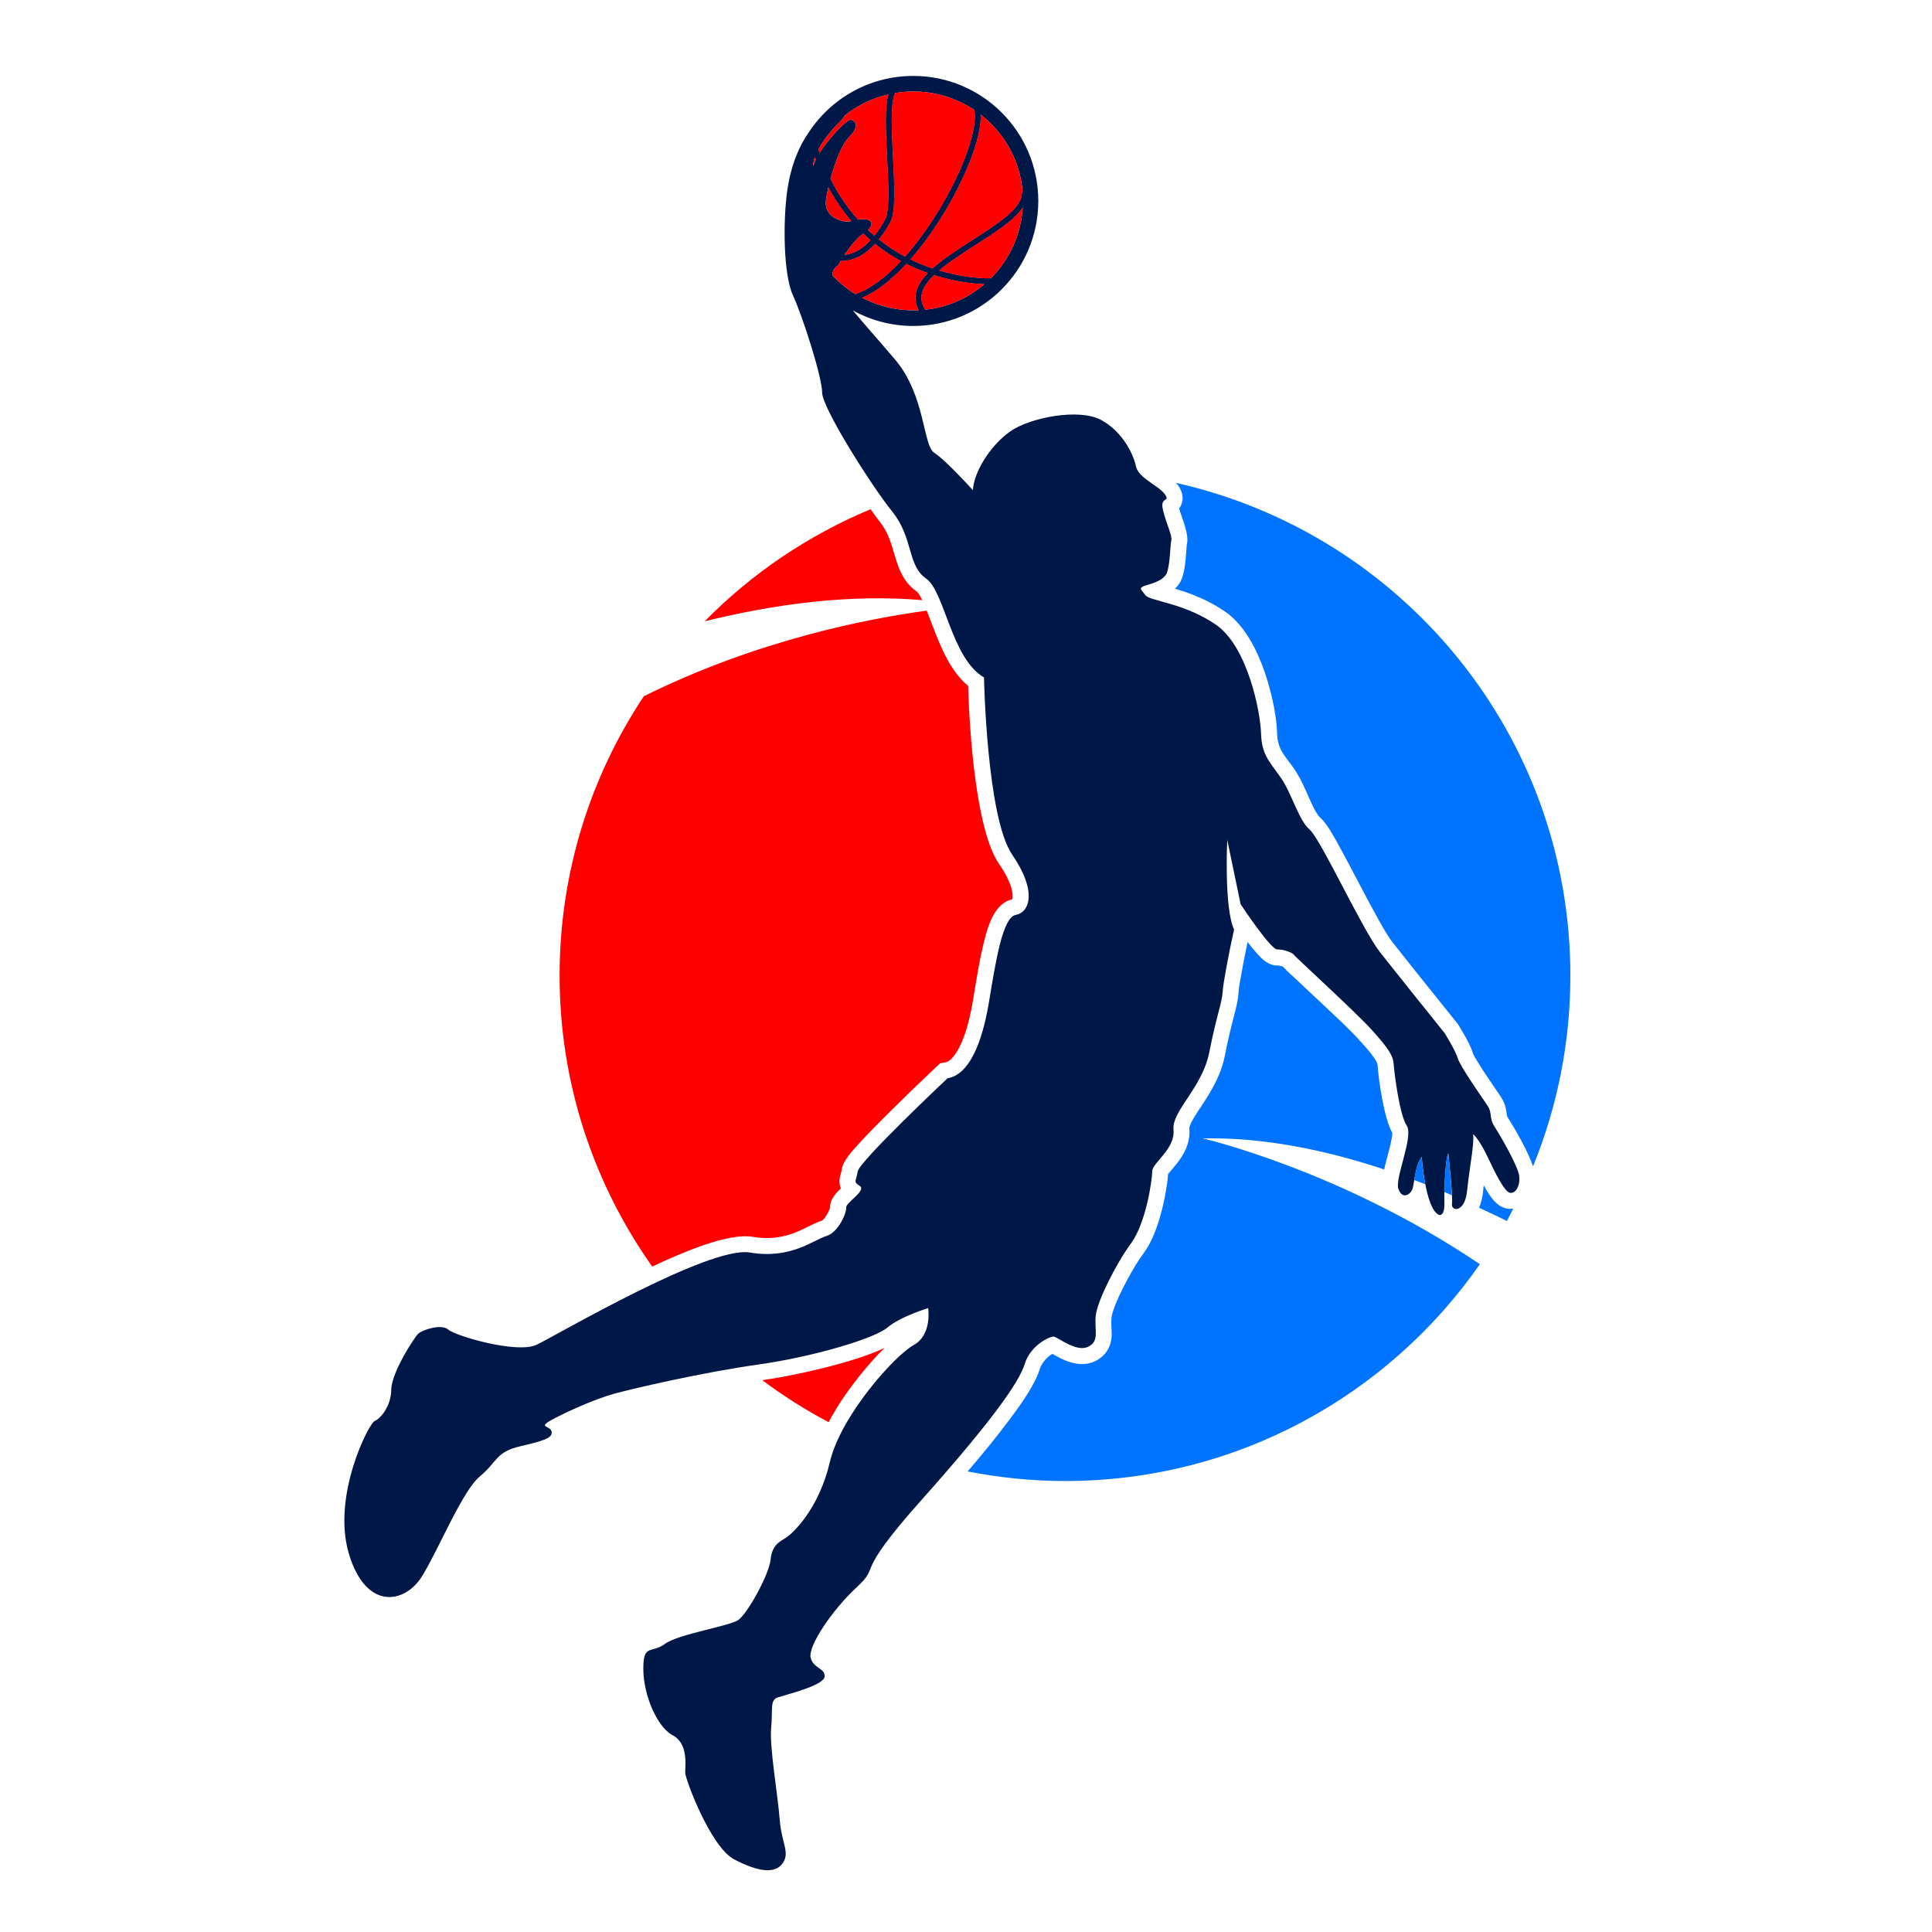
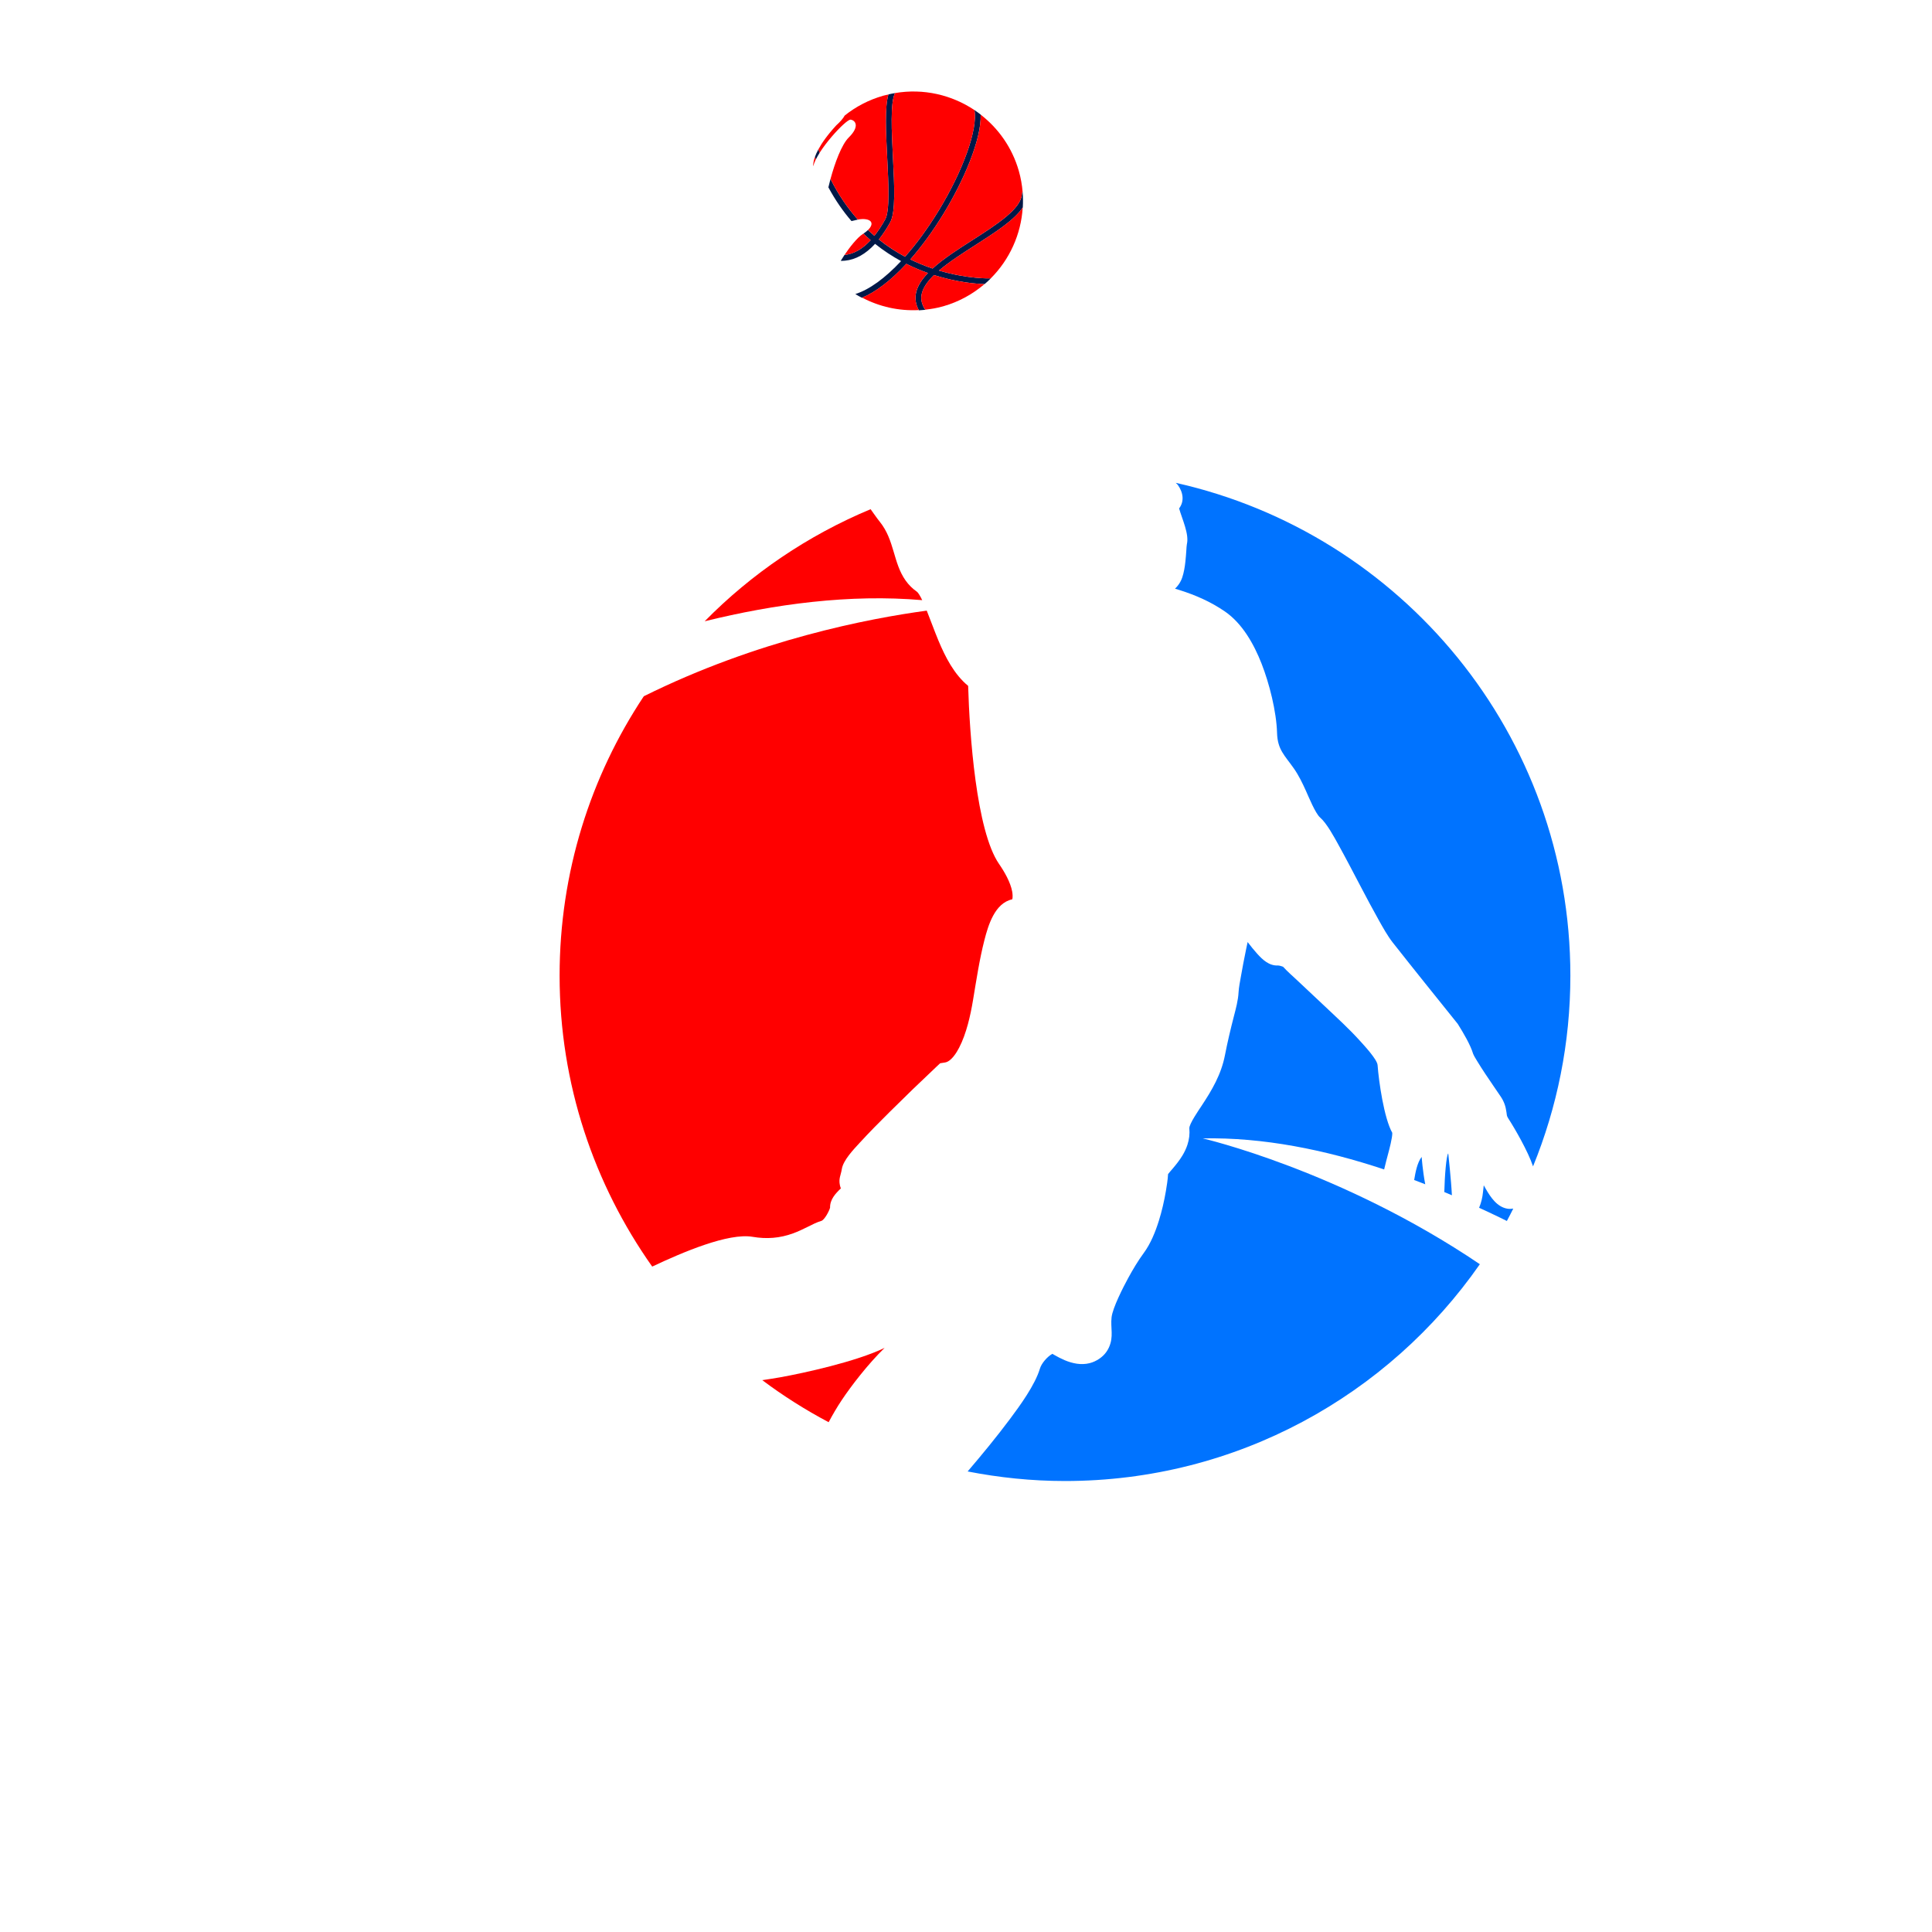
<svg xmlns="http://www.w3.org/2000/svg" version="1.1" x="0px" y="0px" viewBox="22.366 337.079 100 100" enable-background="new 22.366 337.079 100 100" xml:space="preserve">
  <g id="background">
    <path fill-rule="evenodd" clip-rule="evenodd" fill="#001847" d="M65.882,350.58c0.072,0.002,0.146-0.001,0.22-0.008   c0.553-0.052,1.075-0.345,1.558-0.871c0.451,0.36,0.905,0.653,1.345,0.892c-0.827,0.884-1.645,1.481-2.368,1.706   c0.111,0.069,0.225,0.133,0.341,0.193c0.719-0.294,1.509-0.903,2.299-1.757c0.203,0.102,0.401,0.193,0.593,0.273   c0.178,0.075,0.354,0.142,0.526,0.203c-0.324,0.338-0.551,0.687-0.621,1.052c-0.057,0.298-0.005,0.593,0.152,0.879   c0.11-0.006,0.221-0.015,0.332-0.027c-0.179-0.265-0.243-0.526-0.191-0.796c0.065-0.338,0.301-0.672,0.641-1.003   c1.167,0.371,2.143,0.452,2.62,0.468c0.111-0.094,0.217-0.193,0.32-0.295c-0.007-0.001-0.013-0.002-0.02-0.001   c-0.014,0.001-1.169,0.038-2.663-0.405c0.526-0.449,1.216-0.89,1.893-1.324c1.023-0.655,2.003-1.283,2.447-1.944   c0.016-0.266,0.013-0.536-0.009-0.807c-0.023,0.026-0.038,0.059-0.039,0.097c-0.011,0.771-1.306,1.601-2.56,2.403   c-0.744,0.476-1.502,0.961-2.062,1.471c-0.216-0.073-0.438-0.155-0.663-0.25c-0.159-0.067-0.322-0.141-0.489-0.223   c0.589-0.669,1.174-1.47,1.726-2.375c1.027-1.684,1.963-3.836,1.915-5.123c-0.105-0.081-0.212-0.158-0.322-0.232   c0.178,0.989-0.575,3.112-1.848,5.2c-0.56,0.918-1.152,1.726-1.744,2.391c-0.442-0.236-0.902-0.529-1.357-0.892   c0.204-0.254,0.4-0.549,0.589-0.89c0.287-0.516,0.216-1.897,0.142-3.359c-0.068-1.332-0.144-2.83,0.107-3.329   c-0.114,0.02-0.227,0.041-0.341,0.068c-0.197,0.67-0.132,1.942-0.064,3.276c0.069,1.356,0.14,2.758-0.105,3.199   c-0.18,0.325-0.367,0.606-0.558,0.845c-0.111-0.095-0.222-0.195-0.332-0.299c-0.063,0.061-0.143,0.124-0.238,0.186   c0.124,0.119,0.25,0.232,0.376,0.34c-0.427,0.462-0.88,0.718-1.353,0.763C66,350.39,65.933,350.496,65.882,350.58L65.882,350.58z    M66.768,348.445c-0.113,0.023-0.22,0.055-0.33,0.077c-0.429-0.499-0.834-1.077-1.195-1.747c0.032-0.137,0.068-0.283,0.109-0.434   C65.768,347.173,66.252,347.867,66.768,348.445L66.768,348.445z M64.788,344.991c-0.021-0.061-0.042-0.122-0.062-0.184   c-0.082,0.151-0.139,0.282-0.179,0.393c0.016,0.044,0.032,0.088,0.048,0.132C64.648,345.223,64.713,345.108,64.788,344.991z" />
-     <path fill-rule="evenodd" clip-rule="evenodd" fill="#001847" d="M99.731,395.405c-0.314-0.487-0.102-0.699-0.377-1.108   c-0.275-0.409-1.414-2.028-1.532-2.436s-0.684-1.312-0.684-1.312s-2.412-3.002-3.34-4.181s-3.065-5.847-3.646-6.35   c-0.581-0.503-0.912-1.855-1.493-2.688c-0.582-0.833-0.99-1.179-1.022-2.295s-0.692-4.495-2.342-5.627   c-1.65-1.132-3.411-1.21-3.646-1.525c-0.236-0.314-0.307-0.322-0.149-0.432c0.157-0.11,1.1-0.228,1.273-0.747   c0.173-0.519,0.157-1.407,0.22-1.65c0.063-0.244-0.259-0.857-0.432-1.58s0.409-0.377,0.094-0.817s-1.367-0.833-1.493-1.446   c-0.126-0.613-0.692-1.807-1.823-2.405s-3.662-0.126-4.699,0.613s-1.87,2.106-1.917,3.033c0,0-1.399-1.556-1.996-1.933   c-0.597-0.377-0.456-2.97-2.028-4.825c-0.794-0.937-1.588-1.822-2.192-2.549c0.928,0.514,1.994,0.806,3.13,0.806   c3.574,0,6.471-2.897,6.471-6.471c0-3.574-2.897-6.471-6.471-6.471c-2.264,0-4.256,1.163-5.412,2.923   c-0.485,0.689-0.922,1.681-1.113,3.032c-0.22,1.556-0.204,4.322,0.299,5.407c0.503,1.084,1.509,4.244,1.509,5.029   c0,0.786,2.53,4.794,3.63,6.161c1.1,1.367,0.77,2.782,1.745,3.458s1.304,4.134,3.002,5.124c0,0,0.141,7.261,1.462,9.178   c1.32,1.917,0.88,2.986,0.189,3.112c-0.692,0.126-1.037,2.373-1.399,4.542c-0.362,2.169-1.053,3.741-2.137,3.913   c0,0-4.574,4.306-4.652,4.825c-0.079,0.519-0.251,0.519,0.11,0.754s-0.739,0.864-0.707,1.116c0.031,0.252-0.393,1.289-1.037,1.477   s-1.823,1.21-3.945,0.849s-10.043,4.306-11.049,4.778s-4.181-0.456-4.558-0.786c-0.377-0.33-1.367,0.031-1.556,0.204   c-0.189,0.173-1.383,1.996-1.399,2.892c-0.016,0.896-0.566,1.509-0.864,1.635c-0.299,0.126-2.216,3.866-1.336,6.852   s2.923,2.609,3.804,1.163c0.88-1.446,2.075-4.401,2.986-5.155c0.912-0.754,0.802-1.257,2.09-1.556   c1.289-0.299,1.666-0.44,1.619-0.754c-0.047-0.314-0.723-0.204-0.047-0.582s2.247-1.1,3.285-1.383   c1.037-0.283,4.558-1.1,7.45-1.509c2.892-0.409,6.035-1.352,6.695-1.917c0.66-0.566,2.106-1.006,2.106-1.006   s0.22,1.383-0.754,1.917s-3.772,3.646-4.338,6.067s-1.917,3.678-2.263,3.898c-0.346,0.22-0.723,0.377-0.802,1.147   s-1.195,2.782-1.666,3.112c-0.471,0.33-3.096,0.723-3.804,1.242c-0.707,0.519-1.116-0.031-1.116,1.289   c0,1.32,0.692,3.002,1.525,3.442s0.629,1.619,0.644,1.949c0.016,0.33,1.304,3.835,2.546,4.479s2.106,0.754,2.499,0.189   c0.393-0.566-0.063-1.022-0.157-2.279c-0.094-1.257-0.534-3.741-0.44-4.715c0.094-0.974-0.079-1.446,0.346-1.587   c0.424-0.141,2.373-0.613,2.42-1.069c0.047-0.456-0.582-0.409-0.723-0.99c-0.141-0.581,1.085-2.436,2.389-3.646   c1.304-1.21-0.267-0.456,3.348-4.511c3.615-4.055,5.061-6.098,5.344-7.041c0.283-0.943,1.289-1.446,1.509-1.415   c0.22,0.031,1.147,0.817,1.768,0.526c0.621-0.291,0.314-0.88,0.401-1.627c0.086-0.747,1.037-2.656,1.823-3.725s1.1-3.316,1.1-3.741   c0-0.424,1.195-1.147,1.1-2.138c-0.094-0.99,1.493-2.169,1.855-4.024c0.361-1.855,0.66-2.546,0.692-3.143   c0.021-0.405,0.318-1.99,0.589-3.203v0c-0.526-1.112-0.354-4.64-0.354-4.64l0.692,3.332c0,0,1.556,2.358,1.902,2.342   c0.346-0.016,0.817,0.189,0.864,0.283c0.047,0.094,3.206,2.97,4.039,3.898s1.085,1.304,1.116,1.745   c0.031,0.44,0.299,2.625,0.676,3.19c0.377,0.566-0.644,2.75-0.424,3.301c0.22,0.55,0.613,0.251,0.715,0   c0.102-0.252,0.134-1.234,0.487-1.682c0,0,0.181,2.688,0.888,3.002c0,0,0.307,0.126,0.283-0.621   c-0.024-0.747,0.079-2.444,0.204-2.562c0,0,0.244,2.208,0.189,2.609c-0.055,0.401,0.668,0.495,0.786-0.684   c0.118-1.179,0.385-2.46,0.307-2.923c0,0,0.306,0.244,0.739,1.155c0.432,0.912,0.888,1.839,1.179,1.886   c0.291,0.047,0.527-0.369,0.471-0.872C100.941,397.448,100.046,395.892,99.731,395.405z M66.99,352.486   c0.716-0.296,1.501-0.902,2.286-1.751c0.203,0.102,0.401,0.193,0.593,0.273c0.178,0.075,0.354,0.142,0.526,0.203   c-0.324,0.338-0.551,0.687-0.621,1.052c-0.056,0.294-0.004,0.585,0.148,0.867C68.885,353.184,67.878,352.953,66.99,352.486z    M71.194,352.93c-0.313,0.089-0.626,0.143-0.939,0.178c-0.176-0.262-0.239-0.521-0.188-0.79c0.065-0.338,0.301-0.672,0.641-1.003   c1.163,0.37,2.136,0.451,2.614,0.467C72.721,352.298,72.006,352.698,71.194,352.93z M73.646,351.489   c-0.006-0.001-0.012-0.001-0.018-0.001c-0.014,0.001-1.169,0.039-2.663-0.405c0.526-0.449,1.216-0.89,1.893-1.324   c1.02-0.653,1.995-1.279,2.442-1.938C75.215,349.21,74.62,350.516,73.646,351.489z M75.098,345.92   c0.104,0.363,0.168,0.727,0.198,1.089c-0.023,0.026-0.038,0.058-0.038,0.095c-0.011,0.771-1.307,1.601-2.56,2.403   c-0.744,0.476-1.502,0.961-2.062,1.471c-0.216-0.073-0.438-0.155-0.663-0.25c-0.159-0.067-0.322-0.141-0.489-0.223   c0.589-0.669,1.174-1.47,1.726-2.375c1.026-1.682,1.96-3.829,1.915-5.117C74.043,343.725,74.754,344.719,75.098,345.92z    M68.585,345.224c-0.068-1.331-0.144-2.829,0.107-3.328c1.472-0.251,2.935,0.094,4.111,0.88c0.177,0.99-0.575,3.111-1.848,5.198   c-0.56,0.918-1.152,1.726-1.744,2.391c-0.442-0.236-0.902-0.529-1.357-0.892c0.204-0.254,0.4-0.549,0.589-0.89   C68.73,348.068,68.66,346.687,68.585,345.224z M64.462,345.684c0,0-0.029-0.159,0.085-0.482c0.016,0.043,0.031,0.086,0.047,0.129   c0.053-0.108,0.119-0.223,0.193-0.34c-0.021-0.059-0.041-0.119-0.06-0.18c0.173-0.321,0.453-0.73,0.922-1.24   c0.222-0.2,0.363-0.372,0.439-0.51c0.572-0.457,1.242-0.812,1.99-1.026c0.091-0.026,0.182-0.042,0.273-0.063   c-0.194,0.672-0.131,1.938-0.063,3.269c0.069,1.356,0.14,2.758-0.105,3.199c-0.18,0.325-0.367,0.606-0.558,0.845   c-0.111-0.095-0.222-0.195-0.332-0.299c-0.063,0.061-0.143,0.124-0.238,0.186c0.124,0.119,0.25,0.232,0.376,0.34   c-0.427,0.462-0.879,0.718-1.352,0.763c0.262-0.389,0.646-0.891,0.961-1.093c0.526-0.338,0.582-0.692,0.134-0.754   c-0.227-0.032-0.41,0.017-0.589,0.061c0.061-0.015,0.121-0.03,0.184-0.043c-0.516-0.578-1-1.272-1.415-2.103   c0.223-0.822,0.572-1.78,0.948-2.151c0.589-0.582,0.33-0.888,0.094-0.919C66.16,343.24,64.635,344.883,64.462,345.684z    M65.114,347.476c0.017-0.166,0.063-0.414,0.129-0.7c0.36,0.668,0.764,1.245,1.192,1.743c-0.126,0.025-0.254,0.041-0.402,0.011   C65.617,348.443,65.044,348.152,65.114,347.476z M65.775,350.777c0.003-0.017,0.046-0.094,0.108-0.197   c0.072,0.002,0.145-0.001,0.219-0.008c0.554-0.052,1.075-0.345,1.558-0.871c0.451,0.36,0.905,0.653,1.345,0.892   c-0.827,0.884-1.645,1.481-2.368,1.706c-0.437-0.27-0.838-0.6-1.189-0.981C65.474,350.911,65.761,350.844,65.775,350.777z" />
  </g>
  <g id="pattern-1">
    <g>
      <g>
        <path fill-rule="evenodd" clip-rule="evenodd" fill="#FF0000" d="M68.585,345.224c0.074,1.462,0.145,2.843-0.142,3.359     c-0.189,0.34-0.385,0.636-0.589,0.89c0.456,0.363,0.915,0.656,1.357,0.892c0.591-0.665,1.183-1.472,1.744-2.391     c1.273-2.086,2.025-4.208,1.848-5.198c-1.177-0.787-2.639-1.132-4.111-0.88C68.442,342.396,68.518,343.893,68.585,345.224z" />
        <path fill-rule="evenodd" clip-rule="evenodd" fill="#FF0000" d="M72.824,342.789c0.044,0.03,0.086,0.062,0.13,0.093     C72.91,342.852,72.868,342.819,72.824,342.789z" />
        <path fill-rule="evenodd" clip-rule="evenodd" fill="#FF0000" d="M64.552,345.188c0.037-0.101,0.091-0.22,0.161-0.353     C64.642,344.969,64.589,345.087,64.552,345.188z" />
        <path fill-rule="evenodd" clip-rule="evenodd" fill="#FF0000" d="M68.678,341.898c-0.036,0.006-0.071,0.014-0.107,0.021     C68.607,341.913,68.643,341.905,68.678,341.898z" />
-         <path fill-rule="evenodd" clip-rule="evenodd" fill="#FF0000" d="M75.297,347.016c0.02,0.248,0.021,0.494,0.008,0.739     C75.317,347.51,75.317,347.264,75.297,347.016z" />
        <path fill-rule="evenodd" clip-rule="evenodd" fill="#FF0000" d="M72.859,349.758c-0.677,0.434-1.367,0.875-1.893,1.324     c1.494,0.444,2.649,0.406,2.663,0.405c0.006,0,0.012,0.001,0.018,0.001c0.974-0.973,1.569-2.278,1.654-3.668     C74.854,348.479,73.879,349.105,72.859,349.758z" />
        <path fill-rule="evenodd" clip-rule="evenodd" fill="#FF0000" d="M71.21,348.13c-0.552,0.905-1.138,1.707-1.726,2.375     c0.167,0.082,0.33,0.156,0.489,0.223c0.225,0.095,0.447,0.177,0.663,0.25c0.561-0.509,1.318-0.995,2.062-1.471     c1.253-0.802,2.549-1.632,2.56-2.403c0-0.037,0.016-0.069,0.038-0.095c-0.03-0.362-0.094-0.727-0.198-1.089     c-0.344-1.201-1.055-2.195-1.973-2.907C73.17,344.301,72.236,346.448,71.21,348.13z" />
        <path fill-rule="evenodd" clip-rule="evenodd" fill="#FF0000" d="M65.245,346.77c0.011-0.046,0.025-0.097,0.036-0.145     C65.269,346.673,65.255,346.724,65.245,346.77z" />
        <path fill-rule="evenodd" clip-rule="evenodd" fill="#FF0000" d="M70.708,351.316c-0.34,0.33-0.576,0.664-0.641,1.003     c-0.051,0.268,0.012,0.527,0.188,0.79c0.313-0.035,0.626-0.088,0.939-0.178c0.811-0.232,1.527-0.633,2.128-1.147     C72.844,351.767,71.872,351.686,70.708,351.316z" />
-         <path fill-rule="evenodd" clip-rule="evenodd" fill="#FF0000" d="M73.492,351.633c0.047-0.044,0.097-0.086,0.143-0.131     C73.589,351.547,73.54,351.589,73.492,351.633z" />
        <path fill-rule="evenodd" clip-rule="evenodd" fill="#FF0000" d="M69.774,352.262c0.07-0.365,0.297-0.714,0.621-1.052     c-0.172-0.061-0.348-0.128-0.526-0.203c-0.191-0.08-0.39-0.171-0.593-0.273c-0.785,0.849-1.57,1.455-2.286,1.751     c0.888,0.467,1.895,0.698,2.932,0.644C69.77,352.847,69.718,352.557,69.774,352.262z" />
        <path fill-rule="evenodd" clip-rule="evenodd" fill="#FF0000" d="M66.064,350.296c-0.068,0.102-0.126,0.192-0.172,0.268     C65.938,350.489,65.997,350.396,66.064,350.296z" />
-         <path fill-rule="evenodd" clip-rule="evenodd" fill="#FF0000" d="M69.005,350.593c-0.439-0.239-0.894-0.532-1.345-0.892     c-0.484,0.527-1.005,0.82-1.558,0.871c-0.074,0.007-0.147,0.009-0.219,0.008c-0.062,0.103-0.104,0.179-0.108,0.197     c-0.013,0.067-0.3,0.134-0.327,0.541c0.351,0.381,0.752,0.711,1.189,0.981C67.36,352.074,68.178,351.477,69.005,350.593z" />
-         <path fill-rule="evenodd" clip-rule="evenodd" fill="#FF0000" d="M66.435,348.518c-0.428-0.498-0.832-1.075-1.192-1.743     c-0.066,0.287-0.112,0.535-0.129,0.7c-0.071,0.676,0.503,0.966,0.919,1.053C66.181,348.56,66.31,348.543,66.435,348.518z" />
        <path fill-rule="evenodd" clip-rule="evenodd" fill="#FF0000" d="M66.395,343.272c0.236,0.031,0.495,0.338-0.094,0.919     c-0.376,0.371-0.725,1.329-0.948,2.151c0.415,0.831,0.899,1.525,1.415,2.103c-0.063,0.013-0.123,0.028-0.184,0.043     c0.179-0.045,0.362-0.093,0.589-0.061c0.448,0.063,0.393,0.417-0.134,0.754c-0.315,0.202-0.699,0.705-0.961,1.093     c0.472-0.046,0.924-0.301,1.352-0.763c-0.126-0.108-0.251-0.221-0.376-0.34c0.095-0.062,0.175-0.125,0.238-0.186     c0.11,0.104,0.221,0.204,0.332,0.299c0.191-0.24,0.378-0.52,0.558-0.845c0.245-0.441,0.174-1.843,0.105-3.199     c-0.068-1.33-0.131-2.597,0.063-3.269c-0.091,0.021-0.182,0.037-0.273,0.063c-0.748,0.214-1.419,0.568-1.99,1.026     c-0.076,0.139-0.216,0.31-0.439,0.51c-0.469,0.511-0.748,0.919-0.922,1.24c0.02,0.06,0.04,0.12,0.06,0.18     c-0.074,0.117-0.14,0.232-0.193,0.34c-0.016-0.043-0.031-0.086-0.047-0.129c-0.115,0.323-0.085,0.482-0.085,0.482     C64.635,344.883,66.16,343.24,66.395,343.272z" />
      </g>
      <path fill-rule="evenodd" clip-rule="evenodd" fill="#FF0000" d="M61.317,401.096c0.729,0.124,1.409,0.074,2.103-0.18    c0.256-0.094,0.499-0.209,0.743-0.331c0.233-0.116,0.476-0.243,0.724-0.316c0.16-0.061,0.395-0.498,0.443-0.681    c-0.008-0.418,0.271-0.724,0.559-0.998c-0.02-0.049-0.036-0.102-0.048-0.157c-0.079-0.356,0.05-0.529,0.097-0.841    c0.069-0.458,0.616-1.025,0.923-1.36c0.499-0.544,1.023-1.072,1.547-1.592c0.799-0.794,1.612-1.58,2.433-2.352l0.186-0.175    l0.252-0.04c0.323-0.051,0.601-0.512,0.734-0.77c0.374-0.724,0.584-1.662,0.717-2.462c0.172-1.03,0.331-2.096,0.59-3.107    c0.199-0.774,0.539-1.911,1.437-2.106c0.04-0.096,0.015-0.318,0.001-0.395c-0.089-0.493-0.404-1.033-0.684-1.44    c-1.179-1.712-1.525-6.727-1.597-9.213c-0.724-0.596-1.185-1.5-1.538-2.346c-0.214-0.512-0.398-1.035-0.605-1.549    c-2.998,0.405-8.765,1.511-14.645,4.432c-2.753,4.142-4.358,9.113-4.358,14.46c0,5.612,1.784,10.8,4.793,15.06    C57.712,401.887,60.069,400.884,61.317,401.096z" />
      <path fill-rule="evenodd" clip-rule="evenodd" fill="#FF0000" d="M70.1,368.143c-0.091-0.187-0.198-0.381-0.279-0.44    c-0.228-0.158-0.422-0.352-0.582-0.578c-0.655-0.927-0.561-2.077-1.336-3.041c-0.164-0.203-0.316-0.432-0.475-0.649    c-3.244,1.354-6.161,3.333-8.588,5.801C62.452,368.344,66.361,367.818,70.1,368.143z" />
      <path fill-rule="evenodd" clip-rule="evenodd" fill="#FF0000" d="M62.795,408.359c-0.324,0.058-0.648,0.109-0.974,0.157    c1.083,0.812,2.232,1.538,3.435,2.176c0.212-0.398,0.439-0.785,0.677-1.142c0.479-0.72,1.358-1.868,2.22-2.705    C66.685,407.558,63.938,408.154,62.795,408.359z" />
    </g>
  </g>
  <g id="pattern-2_1_">
    <g>
      <path fill-rule="evenodd" clip-rule="evenodd" fill="#0073FF" d="M96.136,398.377c-0.19-0.075-0.381-0.148-0.573-0.221    c0.065-0.394,0.16-0.906,0.388-1.195C95.951,396.961,95.998,397.654,96.136,398.377z" />
      <path fill-rule="evenodd" clip-rule="evenodd" fill="#0073FF" d="M97.516,398.946c-0.131-0.056-0.262-0.112-0.393-0.167    c0.019-0.818,0.104-1.905,0.204-1.999C97.326,396.78,97.48,398.172,97.516,398.946z" />
      <path fill-rule="evenodd" clip-rule="evenodd" fill="#0073FF" d="M83.329,362.177c0.291,0.408,0.34,0.86,0.067,1.218    c0.16,0.565,0.529,1.328,0.402,1.855c-0.017,0.094-0.02,0.213-0.027,0.309c-0.014,0.198-0.028,0.396-0.05,0.594    c-0.03,0.273-0.075,0.554-0.162,0.815c-0.027,0.081-0.062,0.16-0.104,0.235c-0.073,0.131-0.165,0.246-0.27,0.346    c0.078,0.023,0.156,0.047,0.235,0.072c0.834,0.263,1.62,0.609,2.344,1.106c0.907,0.622,1.506,1.696,1.9,2.7    c0.403,1.028,0.77,2.475,0.802,3.587c0.025,0.873,0.393,1.157,0.873,1.844c0.25,0.358,0.443,0.758,0.622,1.155    c0.141,0.311,0.488,1.168,0.733,1.38c0.347,0.3,0.727,1.01,0.952,1.416c0.391,0.705,0.762,1.424,1.138,2.137    c0.311,0.592,0.624,1.185,0.952,1.768c0.208,0.369,0.452,0.81,0.713,1.143c1.101,1.399,2.219,2.786,3.334,4.174l0.031,0.038    l0.026,0.041c0.258,0.412,0.637,1.049,0.773,1.509c0.045,0.114,0.143,0.27,0.206,0.374c0.137,0.227,0.282,0.451,0.429,0.673    c0.26,0.393,0.53,0.779,0.793,1.169c0.173,0.257,0.259,0.505,0.299,0.81c0.018,0.137,0.012,0.195,0.087,0.311    c0.343,0.531,1.027,1.709,1.289,2.494c1.243-3.047,1.932-6.378,1.932-9.872c0-12.475-8.74-22.892-20.426-25.508    C83.255,362.108,83.3,362.136,83.329,362.177z" />
      <path fill-rule="evenodd" clip-rule="evenodd" fill="#0073FF" d="M94.009,397.609c0.067-0.293,0.145-0.578,0.206-0.809    c0.056-0.212,0.226-0.836,0.215-1.086c-0.427-0.758-0.7-2.671-0.76-3.504c-0.021-0.299-0.72-1.043-0.906-1.25    c-0.557-0.62-1.227-1.23-1.834-1.804c-0.486-0.46-0.976-0.917-1.464-1.376c-0.148-0.139-0.471-0.421-0.685-0.659    c-0.078-0.033-0.207-0.07-0.267-0.068c-0.457,0.021-0.793-0.296-1.076-0.609c-0.173-0.192-0.337-0.397-0.495-0.604    c-0.029,0.137-0.058,0.273-0.086,0.41c-0.095,0.461-0.185,0.925-0.265,1.389c-0.043,0.246-0.105,0.551-0.118,0.799    c-0.022,0.424-0.141,0.854-0.247,1.264c-0.171,0.664-0.327,1.321-0.458,1.995c-0.195,0.999-0.668,1.8-1.22,2.635    c-0.121,0.183-0.643,0.936-0.623,1.152c0.027,0.287-0.008,0.57-0.097,0.843c-0.065,0.2-0.156,0.389-0.265,0.569    c-0.15,0.247-0.329,0.468-0.515,0.688c-0.058,0.069-0.159,0.178-0.224,0.267c-0.015,0.288-0.067,0.608-0.113,0.879    c-0.088,0.516-0.207,1.034-0.363,1.534c-0.179,0.573-0.424,1.182-0.781,1.668c-0.3,0.408-0.569,0.861-0.811,1.305    c-0.244,0.448-0.799,1.528-0.856,2.024c-0.064,0.556,0.123,1-0.141,1.57c-0.151,0.326-0.409,0.56-0.732,0.711    c-0.085,0.04-0.174,0.071-0.265,0.094c-0.436,0.11-0.883,0.017-1.29-0.154c-0.191-0.081-0.373-0.177-0.553-0.28    c-0.027-0.016-0.056-0.033-0.085-0.05c-0.279,0.16-0.563,0.499-0.643,0.765c-0.255,0.85-1.025,1.906-1.552,2.612    c-0.69,0.923-1.431,1.825-2.189,2.712c1.631,0.318,3.312,0.495,5.036,0.495c8.894,0,16.75-4.439,21.476-11.222    c-7.203-4.869-14.344-6.512-14.344-6.512C87.754,395.939,90.958,396.594,94.009,397.609z" />
      <path fill-rule="evenodd" clip-rule="evenodd" fill="#0073FF" d="M100.392,399.641c-0.536-0.087-0.868-0.587-1.12-1.021    c-0.036-0.063-0.072-0.126-0.107-0.19c-0.014,0.119-0.028,0.238-0.04,0.357c-0.027,0.272-0.091,0.549-0.201,0.805c0,0,0,0,0,0    c0.483,0.226,0.972,0.45,1.437,0.685c0.117-0.21,0.22-0.427,0.331-0.641C100.593,399.648,100.492,399.658,100.392,399.641z" />
    </g>
  </g>
</svg>